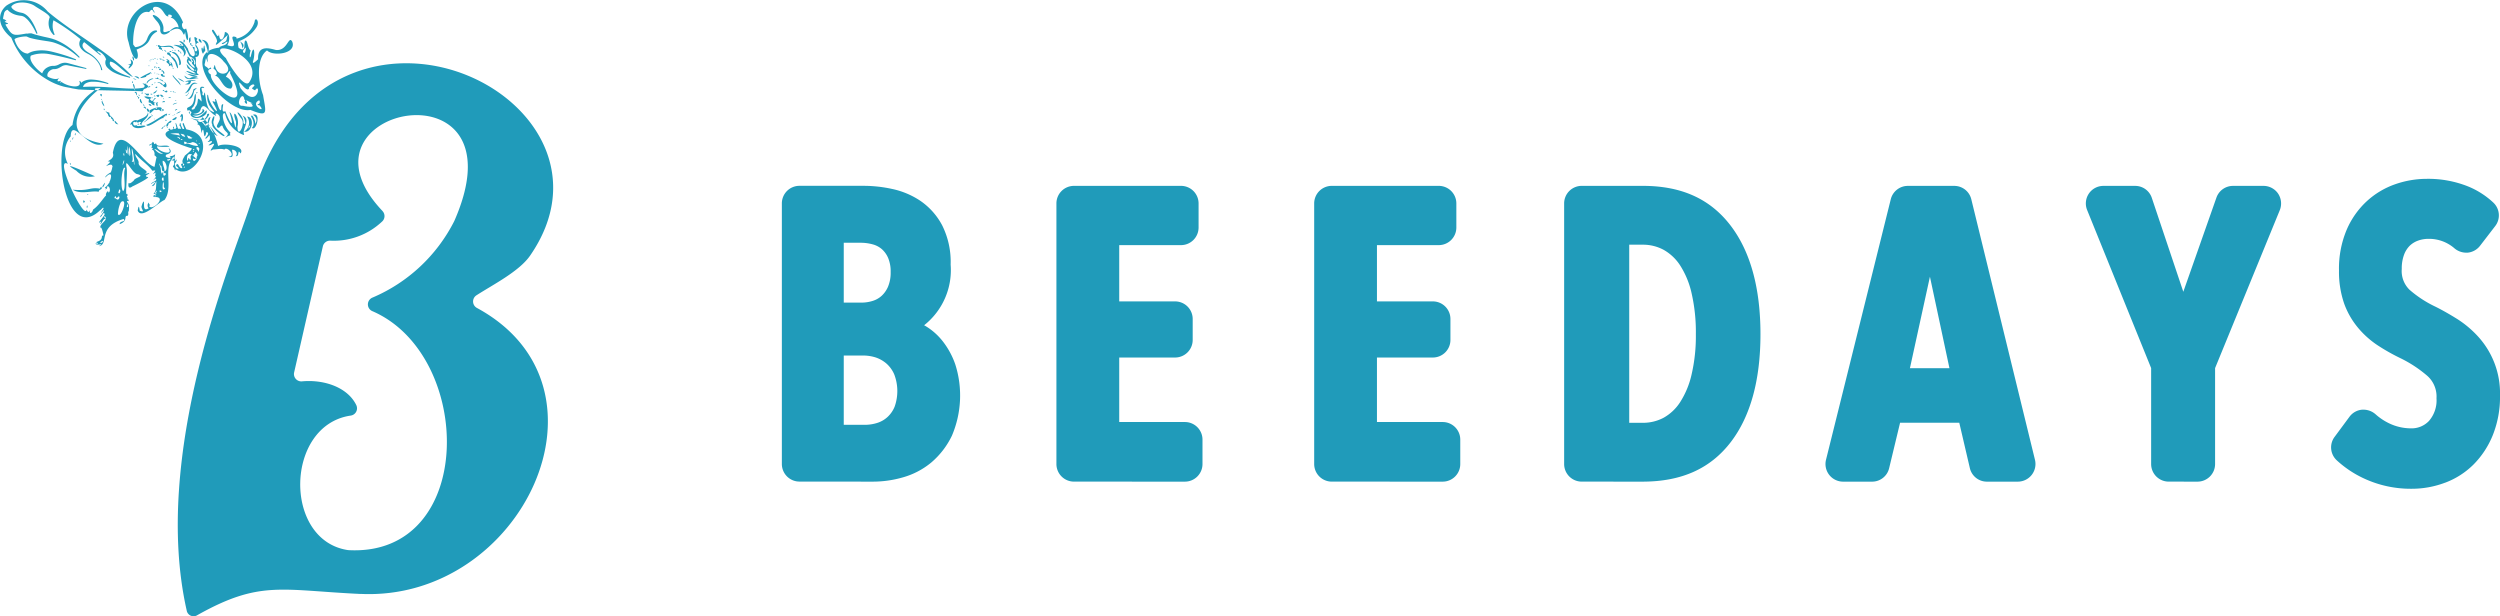
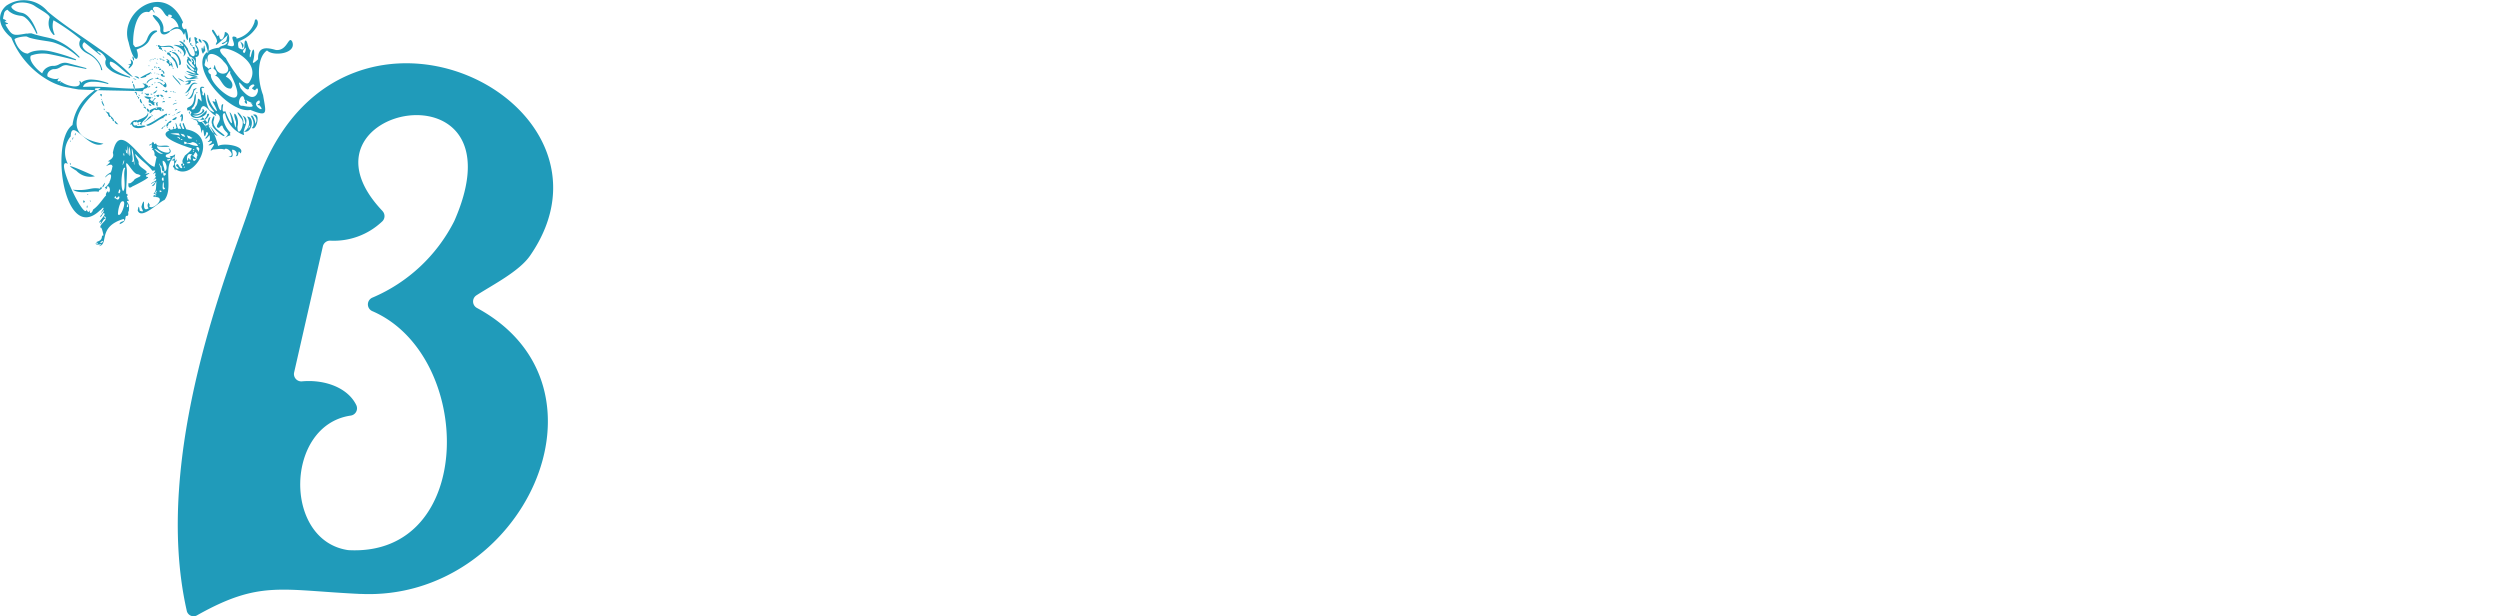
<svg xmlns="http://www.w3.org/2000/svg" width="238.247" height="58.718" viewBox="0 0 238.247 58.718">
  <g id="グループ_141" data-name="グループ 141" transform="translate(157.82 484)">
-     <path id="パス_1632" data-name="パス 1632" d="M631.366,1293.529a10.341,10.341,0,0,0,2.826-.405,7.347,7.347,0,0,0,2.712-1.417,7.754,7.754,0,0,0,1.97-2.559,9.765,9.765,0,0,0,.318-6.8,7.651,7.651,0,0,0-1.177-2.176,6.053,6.053,0,0,0-1.645-1.465c-.046-.024-.1-.054-.146-.081a6.69,6.69,0,0,0,2.528-5.783,7.775,7.775,0,0,0-.813-3.752,6.52,6.52,0,0,0-2.064-2.317,7.693,7.693,0,0,0-2.69-1.136,12.766,12.766,0,0,0-2.644-.3h-6.2a1.674,1.674,0,0,0-1.674,1.673v24.838a1.676,1.676,0,0,0,1.674,1.674Zm-2.8-5.419v-6.6h1.882a3.962,3.962,0,0,1,1.155.182,3.044,3.044,0,0,1,1.026.58,2.9,2.9,0,0,1,.744,1.026,4.434,4.434,0,0,1,.041,3.088,2.749,2.749,0,0,1-.655.961,2.574,2.574,0,0,1-.943.566,3.873,3.873,0,0,1-1.257.2Zm0-11.646v-5.7h1.618a4.3,4.3,0,0,1,1.15.155,2.192,2.192,0,0,1,.859.451,2.361,2.361,0,0,1,.6.837,3.288,3.288,0,0,1,.242,1.354,3.439,3.439,0,0,1-.247,1.383,2.563,2.563,0,0,1-.611.876,2.259,2.259,0,0,1-.849.483,3.6,3.6,0,0,1-1.067.165Zm32.513,17.065a1.676,1.676,0,0,0,1.674-1.674v-2.334a1.675,1.675,0,0,0-1.674-1.673h-6.261V1281.7h5.327a1.676,1.676,0,0,0,1.674-1.674v-2a1.676,1.676,0,0,0-1.674-1.674h-5.327v-5.363h5.888a1.677,1.677,0,0,0,1.674-1.674v-2.3a1.675,1.675,0,0,0-1.674-1.673h-10.2a1.675,1.675,0,0,0-1.674,1.673v24.838a1.677,1.677,0,0,0,1.674,1.674Zm24.566,0a1.675,1.675,0,0,0,1.674-1.674v-2.334a1.675,1.675,0,0,0-1.674-1.673h-6.266V1281.7h5.329a1.677,1.677,0,0,0,1.674-1.674v-2a1.677,1.677,0,0,0-1.674-1.674h-5.329v-5.363h5.892a1.677,1.677,0,0,0,1.674-1.674v-2.3a1.675,1.675,0,0,0-1.674-1.673h-10.2a1.675,1.675,0,0,0-1.674,1.673v24.838a1.677,1.677,0,0,0,1.674,1.674Zm19.035,0c3.731,0,6.491-1.242,8.437-3.794,1.866-2.45,2.811-5.9,2.811-10.261s-.944-7.828-2.809-10.3c-1.948-2.581-4.7-3.832-8.4-3.832h-5.827a1.674,1.674,0,0,0-1.674,1.673v24.838a1.676,1.676,0,0,0,1.674,1.674Zm-1.259-5.606v-16.975h1.3a4.142,4.142,0,0,1,1.967.483,4.509,4.509,0,0,1,1.572,1.473,8.23,8.23,0,0,1,1.1,2.651,16.633,16.633,0,0,1,.41,3.92,16.155,16.155,0,0,1-.41,3.857,8.264,8.264,0,0,1-1.094,2.632,4.485,4.485,0,0,1-1.569,1.477,4.2,4.2,0,0,1-1.972.482Zm37.04,5.606a1.682,1.682,0,0,0,1.628-2.074l-6.069-24.835a1.668,1.668,0,0,0-1.628-1.276h-4.417a1.676,1.676,0,0,0-1.628,1.269l-6.176,24.843a1.679,1.679,0,0,0,1.628,2.074h2.763a1.667,1.667,0,0,0,1.628-1.283l1.043-4.335h5.64l1.009,4.328a1.665,1.665,0,0,0,1.63,1.29Zm-10.29-10.812,1.907-8.72,1.86,8.72Zm27.407,10.812a1.676,1.676,0,0,0,1.674-1.674v-9.147l6.171-15.062a1.7,1.7,0,0,0-.165-1.565,1.681,1.681,0,0,0-1.392-.737h-2.906a1.67,1.67,0,0,0-1.582,1.125l-3.154,8.966-3-8.944a1.669,1.669,0,0,0-1.591-1.147h-3.02a1.672,1.672,0,0,0-1.555,2.3l6.1,15.062v9.147a1.676,1.676,0,0,0,1.674,1.674Zm23.6.1a7.633,7.633,0,0,0,2.717-1.747,8.471,8.471,0,0,0,1.829-2.8,9.814,9.814,0,0,0,.681-3.762,8.017,8.017,0,0,0-2.093-5.623,9.817,9.817,0,0,0-2.011-1.684c-.7-.434-1.38-.825-2.052-1.159a10.739,10.739,0,0,1-2.467-1.611,2.491,2.491,0,0,1-.74-1.982,3.728,3.728,0,0,1,.223-1.37,2.384,2.384,0,0,1,.548-.855,2.263,2.263,0,0,1,.808-.485,2.9,2.9,0,0,1,.956-.16,3.687,3.687,0,0,1,2.494.909,1.747,1.747,0,0,0,1.225.406h.041a1.692,1.692,0,0,0,1.16-.647l1.453-1.888a1.67,1.67,0,0,0-.189-2.241,7.868,7.868,0,0,0-2.4-1.535,10.229,10.229,0,0,0-3.937-.723,9.134,9.134,0,0,0-3.01.515,7.787,7.787,0,0,0-2.7,1.613,7.986,7.986,0,0,0-1.924,2.731,9.5,9.5,0,0,0-.73,3.881,9.278,9.278,0,0,0,.483,3.12,7.65,7.65,0,0,0,1.3,2.295,8.635,8.635,0,0,0,1.868,1.688,19.183,19.183,0,0,0,2.135,1.215,11.872,11.872,0,0,1,2.659,1.742,2.634,2.634,0,0,1,.847,2.11,2.988,2.988,0,0,1-.711,2.156,2.27,2.27,0,0,1-1.749.711,4.8,4.8,0,0,1-2.12-.51,5.511,5.511,0,0,1-1.242-.844,1.765,1.765,0,0,0-1.249-.422h-.039a1.676,1.676,0,0,0-1.179.669l-1.426,1.927a1.676,1.676,0,0,0,.2,2.218,10.039,10.039,0,0,0,2.7,1.783,10.54,10.54,0,0,0,4.429.938A8.97,8.97,0,0,0,781.176,1293.626Z" transform="translate(-705.977 -1731.629)" fill="#209bba" />
    <path id="パス_1631" data-name="パス 1631" d="M668.447,1156.844a5.792,5.792,0,0,1,1.469,2.746c.452-.34,2.668-.028,2.132.707-.326-.538-.056.357-.454.248.265-.25-.05-.643-.351-.6.022.322.24.831-.34.664.8-.054-.177-1.055-.394-.678-.276-.144-.759-.009-1.082-.014-.732.492.682-.931-.208-.432-.435.125-.083-.067.083-.23.105-.334-.244.029-.389-.078.316-.176.211-.4.187-.631-.088.067-.323.45-.417.3.115-.154.466-.5.126-.6-.347,1.315-.164-1.065-.492.134-.029-.616-.184-.85-.348-.836a.286.286,0,0,0-.024-.061.584.584,0,0,0,.081-.078c-.41-.341.307-.243.353-.506Zm-12.378-.535h.022m18.49-5.833c-.991.673-.931,2.814-.382,4.254.284,1.724.534,2.122-1.207,1.416-2.3.458-7.058-5.457-2.989-5.931.225-.257.734-.147.806-.575-.116-.044-.47.4-.546.15.635-.242.36-.291.579-.778-.26.161-1.516,1.495-1.033.637.055-.445-.756-1.133-.372-1.145.284.264.43.926.565.43.04.859.506.5.557-.213.527.063.493.859.231,1.257,1.456.518-.19-1.165.863-.761a.27.27,0,0,0,.037.135,2.356,2.356,0,0,0,1.7-1.593c.044-.576.584-.035.138.572a3.308,3.308,0,0,1-1.593,1.25c.261.17.566.315.3.693-.148-.982-.568-.749-.359-.042.843.558.375-.655.673-.7.179.028.2.814.483.964-.123.143-.161.96.015.5.259-1.223.424-.323.224.435-.209.56.405-.08.454-.116-.059-1.342,1-1.076,1.7-.88,1.115.108,1.194-1.429,1.552-.795C677.437,1150.8,675.141,1151.071,674.581,1150.478Zm-2.287.156c.194.311.3-.318.254-.437C672.467,1150.283,672.232,1150.515,672.294,1150.633Zm-1.634.582c.183.427,1.849,3.138,2.262,2.225C674.518,1150.926,668.263,1149.089,670.659,1151.216Zm.393,1.427c.117-.545-.3.174-.4.346.319.109.886.7.493,1.124-.855.061-.954-1.183-1.563-1.232.4-.093.138-.532-.111-.671.211-.652.066-.233.288.1.386.775,1.829.3.688-.766-.493-.7-1.831-1.243-1.484.086-.24-.316-.152-.744-.3.029-.133.4.161.3.309.558.14.032.227-.264.287.021-.439.038-.293.42-.032.538C669.035,1153.885,673.4,1157.18,671.053,1152.643Zm1.947,2.844c.575.167-.238-.137-.414-.287.154.261.113.579-.16.169.132-.147.063-.088-.016-.245-.151-.939-.98.737-.128.63C672.718,1155.85,673.613,1156,673,1155.487Zm.664.12a.216.216,0,0,0,.157-.375c-.982.458.891,1.388-.023.419C673.88,1155.746,673.7,1155.706,673.665,1155.606Zm-.23-1.324c-.439-.216-.286-.168-.057-.454-.053-.317-.642.144-.508.281-.3.5-1.315-1.461-.824-.044C673.726,1156.263,674.029,1153.383,673.435,1154.282Zm-6.578-5.911c-.208.334-.562-.328-.281-.562-1.682-4.018-6.2-1.037-5.191,1.883.541,2.372,1.154,1.63.755.713.158-.07.307-.137.461-.213a2,2,0,0,0,.61-.455,1.909,1.909,0,0,0,.114-.164c.032-.058.067-.123.088-.169a2.134,2.134,0,0,1,.168-.29,1.332,1.332,0,0,1,.464-.4l.02-.013a.073.073,0,0,0,.035-.045.071.071,0,0,0-.054-.078.581.581,0,0,0-.408.1,1.035,1.035,0,0,0-.284.286,1.647,1.647,0,0,0-.174.344c-.025.064-.044.107-.065.157a1.268,1.268,0,0,1-.079.142,1.288,1.288,0,0,1-.516.426,1.417,1.417,0,0,1-.331.108,1.1,1.1,0,0,1-.182.022,1.811,1.811,0,0,0-.178-.234c-.074-1.056.262-3.272,1.412-3.118.212.112.278-.577.587.1.1-.261-.3-.283-.028-.575.912-.16.973,1.049,1.409.875-.323-.26.7-.16.124.2.291-.224.918.684.787.89-.234-.2-.771.243-.806.338a.063.063,0,0,0-.082-.023h0a1.7,1.7,0,0,1-.291.1c-.1.026-.193.016-.214-.012a.28.28,0,0,1-.025-.193l.009-.179a1.586,1.586,0,0,0-.026-.188,1.563,1.563,0,0,0-.334-.648,1.221,1.221,0,0,0-.256-.237.912.912,0,0,0-.317-.156.071.071,0,0,0-.079.105v0a4.429,4.429,0,0,0,.391.5,1.418,1.418,0,0,1,.286.5,1.006,1.006,0,0,1,.026.133l0,.07,0,.033v.047l0,.1.02.108a.632.632,0,0,0,.051.111.359.359,0,0,0,.094.094.368.368,0,0,0,.237.051.7.7,0,0,0,.189-.05,1.325,1.325,0,0,0,.3-.185.076.076,0,0,0,.022-.072.463.463,0,0,0,.18-.089c1.236-.647,1.033,1.037,1.28.149C666.933,1150.094,667.263,1149.418,666.856,1148.372Zm-5.319,2.963c.186.338.094.5-.247.476.449.125.058.121.1.4C661.744,1151.989,662.035,1151.52,661.538,1151.335Zm.243-.285c-.086.146.044.232.047.405C661.987,1151.389,661.861,1151.09,661.781,1151.05Zm4.855-1.6-.015.271C666.75,1149.754,666.8,1149.4,666.636,1149.454Zm-8.485,4.648c.135.023.07.126-.37.464a4.571,4.571,0,0,0-1.744,3.026c-2.411,1.655-.486,13.692,3.823,6.552-.606-.366-.95.869-1.866,1.512-.069.365-.415.455-.275.046-.177.264-.211.2-.334-.049-.192,1.144-3.185-5.17-1.782-4.355a2.383,2.383,0,0,1,.263-2.626c.067-1.9,1.754,1.435,3.121.693-4.492-.7-2.071-4.006-.253-5.3Zm-2.092,9.644c.705.516,1.939.047,2.477.216,0-.289.451-.176.233-.493a1.186,1.186,0,0,0-.122.188C657.755,1163.473,657.576,1163.907,656.058,1163.745Zm.358-1.792c-2.262-1.362,2.6.913,1.757.519A1.821,1.821,0,0,1,656.417,1161.953Zm3.133-5.541c-.361-.055-.547-.375-.127.162-.012.1.177.386.233.2.079.083.026.246.2.265-.056.106.116.3.139.115C659.892,1156.767,659.527,1156.783,659.549,1156.413Zm2.441-2.179c-.043-.22.013-.443-.189-.578C661.75,1153.737,662.12,1154.683,661.99,1154.234Zm.512,1.172c.356.34.1-.034.069-.219C662.438,1154.959,662.433,1155.283,662.5,1155.406Zm.786.907c.146.073-.013-.373-.19-.272C663.118,1156.109,663.2,1156.382,663.288,1156.314Zm-2.881,1.193c-.148-.073-.237-.289-.358-.331A.311.311,0,0,0,660.407,1157.507Zm-1.345-1.708c-.012-.223-.168-.321-.183-.535C658.7,1155.35,658.986,1155.766,659.062,1155.8Zm.02,7.288c-.013.149-.275.343-.162.453C659.011,1163.445,659.183,1163.156,659.083,1163.086Zm3.007-8.67c-.164.089-.252-.093,0,.175C662.169,1154.988,662.24,1154.561,662.09,1154.416Zm.734,1.537c.1-.047.11.073.186.1C663.106,1155.866,662.815,1155.729,662.824,1155.954Zm-5.686,8.844c-.057-.124-.127.171-.011.21C657.186,1164.934,657.28,1164.851,657.138,1164.8Zm1.686-9.891c-.021-.128.072-.293-.1-.272C658.588,1154.8,658.764,1154.727,658.824,1154.907Zm3.583.022c-.181-.034-.159.144-.039.174C662.33,1155.017,662.394,1154.993,662.407,1154.93Zm-4.947,10.426c-.009-.255-.1.042-.048.139C657.44,1165.443,657.536,1165.393,657.46,1165.355Zm5.272-9.705c.091-.007.075.095.107.153C662.967,1155.762,662.777,1155.521,662.732,1155.65Zm-6.758,3.286c.132.1.105-.083.167-.165C655.978,1158.786,656.1,1158.921,655.973,1158.936Zm5.742-5.355c.129.013.072-.123.025-.177A.354.354,0,0,0,661.715,1153.581Zm-5.412,5c-.015-.086.114-.128.019-.227C656.3,1158.446,656.2,1158.493,656.3,1158.576Zm-.53,2.62c.029.051.036.226.108.169C655.894,1161.32,655.834,1161.17,655.773,1161.2Zm3.263-5.141c.122-.2-.136.036.045.12C659.109,1156.108,659.122,1156.072,659.036,1156.056Zm3.418-1.25c-.086-.2-.22-.073-.013.013Zm-4.775,9.986c.031.049.04.136.108.066C657.8,1164.813,657.719,1164.769,657.679,1164.792Zm4.521-9.981c-.012.1.079.14.1.036Zm-6.3,4.307c-.1-.092-.086-.008-.076.074Zm1.538,5.113c.053.011.1.028.1-.032C657.485,1164.158,657.464,1164.16,657.435,1164.231Zm1.339-9.149c-.028.111-.018.13.056.117Zm-.531,13.837c.187.2.9-.163.3.221,1-.161-.168-1.843,2.363-2.6.262.3-.369.14-.382.5.858-.324.351-.805.739-.8.2-.021-.031-.7.127-.351a4.5,4.5,0,0,0,.029-.79c-.1-.046-.06.243-.1.322-.224-.038-.025-.212-.01-.339.136-.076-.187-.109-.045-.27.178.135.149-.2,0-.136.01-.1.132-.388-.019-.128-.1-.283.129-.115-.007-.422-.238.447.1-2.135-.064-2.547-.16-1.065.569.681,1.064.694.771.208-.3.308-.364.616-.141.1-.35.343-.493.221-.066.324.014.6.357.332.25-.106,2.133-1.057,1.29-.888.189-.17-.183-.192.129-.2.056-.187.269.01.164-.178-.082-.012-.535.156-.256-.037.237-.188-.675-.476-.73-.889.066-.359-.341-.567-.311-.919.54.642,1.179.992,1.624,1.618.213-.042.506-.058.591.081l.094-.7c-.942,1.582-3.73-4.944-4.454-1.094.162.457-.212.641-.493.821.474-.022.044.22-.155.455.405-.2.573-.184.6-.014a.076.076,0,0,1,.028.058l-.026.022a2.146,2.146,0,0,1-.152.534c-.108.024-.582.363-.512.475.641-.678.639-.082.379.44l.015-.013a.2.2,0,0,1-.088.146,1.145,1.145,0,0,1-.313.356c-.157.213.177-.084-.006.217.089-.033.294-.172.125-.231.26-.289.461.383.184.535-.038-.49-.533.6-.006.127.012.3-.464,1.122-.442.611.358-.517.094-.337-.2.074.357-.1-.167.246-.167.44.067,0,.179-.176.165-.008.211-.023-.071-.1.114-.239.29.259-.126.348-.29.666.067.073.347-.413.351-.17-.047.156-.231.284-.218.448.11-.187.411-.483.18-.06-.033.04-.064.078-.091.112a.21.21,0,0,1-.1.134c-.189.292-.057.314.2-.172.464-.057-.386.725-.405.894.189-.055.287-.268.132.105.079.155.281-.584.5-.452-.029-.175-.23-.11-.085-.282.421.376-.47.672-.421,1.117.137-.184.278.577.31.735-.328-.028.08.363-.59.585-.148.044-.075.162.057.109C658.461,1169.035,658.211,1168.766,658.243,1168.92Zm3.467-7.887c.158-.1-.075-.892-.019-1.212.182.284.338,2.2.18,1.356C662.038,1160.973,661.607,1161.171,661.709,1161.033Zm-.265-1.365c.086.137.165.86.032.872A3.013,3.013,0,0,1,661.444,1159.668Zm-.152-.087a2.927,2.927,0,0,1,.069.851C661.206,1160.286,661.292,1159.809,661.292,1159.581Zm-.189.357c.122-.029.167.411.031.325A1.066,1.066,0,0,0,661.1,1159.938Zm-.7,4c.141.006-.048-.241.154-.189C660.675,1163.9,660.448,1164.329,660.4,1163.938Zm.559-3.4h-.017C660.773,1160.279,661.033,1160.107,660.96,1160.541Zm-.016.4c.048.17-.076.336-.13.491A1,1,0,0,1,660.944,1160.941Zm-.1,2.953c-.324-.479-.041-2.619.209-2.176C660.808,1162.128,661.2,1163.658,660.849,1163.894Zm-.279,1.217a.038.038,0,0,1,.015-.034.458.458,0,0,1,.114-.175c.655-.372-.07,1.657-.331,1.192A2.807,2.807,0,0,1,660.569,1165.111Zm-.417-.742c.023.1.083.265.174.114.318-.356.19.525-.183.086C660.006,1164.65,660.019,1164.381,660.152,1164.368Zm-1.469,4.461c.039-.133.145-.15.243-.207C658.97,1168.762,658.8,1168.842,658.683,1168.829Zm11.663-9.82c.053-.044.1-.085.142-.124C670.44,1158.923,670.393,1158.965,670.346,1159.009Zm1.861-2.333c.234.147.462,1.129.108.719.153-.656-1.169-1.672-.174-.4.417.547-.392,1.963-.388.751.283-.951-.685-1.975-.13-.45-.032,1.52-.178-.7-.623-.929.5,1.633.092,1.18-.4-.092-.377.171-.244-.312-.2-.661-.26-.038-.137.426-.218.566-.273.039-.4-1.275-.578-1.034.189.5-.259.019-.215.239,1.077,1.833-.32.378-.426-.618-.139-.307-.108.579.028.726.041.388,1.048,1.214.211.734-.563-.311-.484-2.5-.651-1.453-.282-.026-.019-.264-.165-.389-.157-.579.1-.184.208-.4-.789-.286-.182.933-.268,1.366-.575-.659-.146.08-.6.532.009.264-.517.339-.277.064.506-.379.348-2.128.18-.849-.117,1.028-.9.618-.615,1.117.075.178,0-.242.265.072.231.124-.069.264.015.365.313.576,1.721.139,1.517-.468-.338.342-.852.978-1.374.418.384.35,1.623-.339.973-.541.152.381-.568.639-.863.459.316-.01.641-.092.713-.464.32-.792.849.441,1.479.672-.274-.458.364-.15.326.16.124.317-.606.959-.067.97.091-.063.269-.352.347-.144.247.758.882.514.148,1.171a1.717,1.717,0,0,1,.6-.318.225.225,0,0,1,0-.257c-.694-.6-.945-2.021-.519-1.824a2.872,2.872,0,0,0,1.719,2.037l.091.013v-.084C672.147,1158.073,673.144,1156.99,672.207,1156.676Zm-4.46-5.573c.118.334-.015.627.1.942.306.344-.218.465.243.77-.7.12-1.987-.764-.553-.165.745.156-.5-.341-.543-.538-.32-.9.351.523.678.278-.158-.341-1.019-.692-.644-1.136-.2-.461.41.132.339.349-.679-.575-.015.537.32.534.028-.215-.514-.473-.161-.571-.375-.521.1-.35.107.085-.01.083-.064.174.075.172.151-.441-.354-.745-.518-.776-.108-.229-.7-1.451-.459-.691a.475.475,0,0,1-.162.712c.364-.481-.429-1.006-.907-1.087.283-.153,1.582.436.528-.364.3-.107.631.388.837.694.3,1.1,1.023.863.443-.15.429-.055-.006.32.348.42.306-.228-.158-.42-.054-.669C668.144,1150.305,668.277,1151.14,667.748,1151.1Zm.1-.2c.031-.024.006-.133-.032-.142C667.739,1150.832,667.781,1150.855,667.85,1150.9Zm-.035,1.438c-.035,0-.076-.034-.1,0C667.759,1152.435,667.793,1152.465,667.815,1152.338Zm-4.593,4.034c-.01.474-.717.612-1,.787-.5-.211-.882.645-.53.342.069.481.825.465,1.317.207-.1-.2-.833.14-.887-.13-.319.291-.483-.535.009-.213-.094-.128.063-.131.077-.02.23.05.044-.11.391-.038-.192.189-.18.14.032.322C662.471,1157.237,663.459,1156.878,663.222,1156.372Zm1.5.567c-.076-.224.26-.118.132-.272.094-.032.08.025.078.107.606-.851-1.173.605-1.861.793C663.2,1158.011,664.575,1156.753,664.722,1156.939Zm8.5-.322a.563.563,0,0,1,.219.874c.088-.211-.312-1.125-.383-.7.205.261.383.835.069,1.064C673.552,1158.253,674.067,1156.292,673.221,1156.617Zm-3.854.93c-.153.286,1.337,1.438,1.134,1.009-.417-.384-1.017-.645-1.043-1.27C669.809,1156.12,669.088,1157.157,669.367,1157.548Zm3.016.674a.985.985,0,0,0,.284-1.438C673.429,1156.789,673.2,1158.365,672.383,1158.221Zm.419-.321.018.017C673.093,1157.6,672.916,1157.491,672.8,1157.9Zm-8.833-2.437c-.426-.039-.167-.257.019-.441-.2-.077-.218.3-.405.276-.42-.377-.045-.095-.018-.338-.366-.077-1.062-.219-.406.118.3.035.081.125.152.375.253-.029.268.244.536.268C663.88,1155.494,663.674,1155.574,663.968,1155.464Zm.486.8c-.351-.272-.236-.024-.555-.122-.059-.153-.655.686-.49.166-.336-.093,1-.627,1.131-.314-.029.074,0,.088.068.089.325,0-.1.363.007.082C664.283,1155.869,664.643,1156.364,664.454,1156.266Zm-.521-.2c.14-.009.149-.015.14-.106C663.975,1155.927,663.987,1156.037,663.933,1156.062Zm4.648,1.008c-.882.15-2.209-.528-.492.191.448.288,1.365-1.024.777-.7C668.873,1156.787,668.7,1156.913,668.582,1157.069Zm-2.774-5.492c.48,1.579.37-.435-.435-.541.2-.082-.318-.658-.325-.193C665.319,1150.88,665.695,1151.472,665.807,1151.577Zm3.1-1.114c-.139.97.639-.925-.565-1C668.76,1149.735,668.756,1149.981,668.911,1150.463Zm-2.708,1.416c.515.039-.239-1.6-.724-1.173C665.984,1150.763,666.271,1151.442,666.2,1151.879Zm-1.672-1.747c.749.075.682-.139,1.162.214-.13-.586-.947-.155-1.314-.312-.309-.244-.216.292,0,.067-.234.2-.078.22.189.33C664.632,1150.148,664.273,1150.209,664.53,1150.132Zm2.16,4.448c.89-.225.423-1.036,1.279-.932C667.244,1153.222,667.183,1154.351,666.69,1154.58Zm-1.567-3.127c-.429.154.345.281.06.545.328-.122.215-.226.361.107.091-.1-.05-.626-.2-.454.281.24-.176.156-.063-.168C665.155,1151.3,664.791,1151.212,665.123,1151.453Zm-2.048,1.536c-.126-.137.323-.149.373-.337.353.058,0-.033.063-.107C662.973,1152.794,661.806,1153.365,663.074,1152.989Zm4.485,1.2c.016.095-.213.846-.55.875.442.153.553-.439.62-.745C667.9,1154.042,668.042,1153.944,667.559,1154.185Zm-.787-.712c.521-.116.37.149-.032.217.729.153.47-.351.682-.306C668.431,1153.4,667.048,1153.174,666.772,1153.473Zm2.207,4.143c.2.367.477.894.907,1.012C669.547,1158.338,669.367,1157.8,668.978,1157.616Zm-2.273-4.744c.136.587,1.024.235,1.357.252C667.026,1152.741,667.47,1153.511,666.706,1152.872Zm1.73-2.637c-.246-.181.018.822.086.465.259-.287.152-.192.116-.515C668.548,1149.554,668.51,1150.814,668.435,1150.235Zm-.677-.323c.184-.024.069-.257.249-.127.12-.2-.315-.165-.06-.413C667.386,1148.847,667.815,1149.677,667.758,1149.912Zm-.765,2.806c-.811-.549.528.522.97.217A4.486,4.486,0,0,0,666.993,1152.718Zm2.211,4.109c-.378.042-.1.583-.511.665C668.936,1157.941,669.031,1157.209,669.2,1156.827Zm-2.929.019c.34-.271,0,.283.183.405C666.672,1157.008,666.558,1156.053,666.274,1156.846Zm-.653-4c-.246-.022.592.739.708.968C666.344,1153.492,665.81,1153.172,665.622,1152.843Zm-2.034,3.911c-.234-.1-.381.283-.565.4C662.406,1157.668,663.412,1156.987,663.588,1156.754Zm1.627.646c.344,0,.382-.56-.181.069C664.894,1157.681,665.07,1157.985,665.215,1157.4Zm-.569-3.595c.4.513.48-.21.121-.35C664.959,1153.765,664.8,1153.625,664.646,1153.805Zm1.277,3.173c.12-.309-.1-.1-.241-.023C665.3,1157.2,665.876,1157.123,665.923,1156.979Zm-1.257-4.117c.057-.238-.376-.155-.155.033C664.672,1153.09,665.092,1152.907,664.666,1152.862Zm-1.526.761a.89.89,0,0,1,.6-.436C663.677,1153.018,662.978,1153.42,663.14,1153.623Zm4.1-3.984c.092-.047.015-.24.06-.39C667,1149.137,667.208,1150.09,667.236,1149.639Zm-4.022,4.911c.015.216-.6-.229-.216.08C663.061,1154.853,663.548,1154.773,663.213,1154.549Zm4.859-5.16c-.05.193.105.281.25.369C668.392,1149.478,668.033,1149.3,668.072,1149.389Zm-2.748,9.052c.064-.146.133-.7-.183-.446C665.33,1158.068,665.291,1158.256,665.325,1158.441Zm-1.109-3.016c-.353-.041-.186.246-.124.4C664.258,1155.6,664,1155.592,664.216,1155.426Zm1.864-2.306a1.542,1.542,0,0,0,.628.353A1.642,1.642,0,0,0,666.08,1153.12Zm-2.065,1.632c.022.1.225.251.25.084C664.433,1154.625,664.141,1154.72,664.015,1154.752Zm.631-.945c.009-.223-.477-.4-.512-.232C664.445,1153.53,664.4,1153.7,664.646,1153.807Zm-2.247-.647c-.044-.179-.278-.257-.49-.21C662.072,1152.983,662.211,1153.155,662.4,1153.159Zm2.346-.434c.2-.213-.354-.561-.2-.229C664.653,1152.386,664.659,1152.646,664.744,1152.725Zm-.376,2.016c.143.036.293.459.167.11C664.924,1155.055,664.513,1154.542,664.368,1154.74Zm-.613-.187c.18.048.294-.2.372-.344C664.068,1154.31,663.474,1154.69,663.755,1154.553Zm3.777-4.563c-.313.123-.061-.381-.291-.179C667.211,1149.929,667.546,1150.235,667.531,1149.99Zm-1.172,6.278a.912.912,0,0,0-.477.272C666.025,1156.448,666.276,1156.435,666.359,1156.269Zm-2.295-3.154c-.423-.078-.019.074.179.1C664.217,1153.062,664.152,1153.016,664.065,1153.114Zm.711,1.242c.046.108.35.185.285-.023C664.978,1154.221,664.89,1154.427,664.776,1154.357Zm-1.2,1.336c-.086,0-.1-.187-.29-.067C663.342,1155.706,663.522,1155.838,663.577,1155.692Zm.926-3.423c-.032-.033-.111-.155-.089-.036C664.125,1152.254,664.363,1152.467,664.5,1152.27Zm-1.065,1.6c-.111.017-.187.073-.288.093C663.229,1154.039,663.49,1153.995,663.438,1153.868Zm2.934,3.533a.258.258,0,0,0-.143.273A.317.317,0,0,0,666.372,1157.4Zm-.363.483-.1-.042C665.8,1158.1,665.942,1158.18,666.009,1157.885Zm-.311.162c-.13-.216.107-.177-.037-.324C665.6,1157.782,665.594,1158.064,665.7,1158.046Zm-.1-2.4.427-.177C665.957,1155.454,665.617,1155.541,665.6,1155.647Zm-1.134-2.316a.294.294,0,0,1,.22.157C664.736,1153.4,664.511,1153.156,664.464,1153.331Zm.193,2.068c.113,0,.173.035.179-.093C664.738,1155.3,664.684,1155.266,664.657,1155.4Zm.8-4.862c-.082-.047-.268.074-.179.143C665.3,1150.534,665.455,1150.747,665.456,1150.537Zm-1.106.674c-.068.192.322.143.136.042C664.423,1151.288,664.4,1151.236,664.35,1151.211Zm.156,6.705c.091.122.174-.115.236-.2C664.662,1157.725,664.59,1157.858,664.507,1157.916Zm1.558-7.477c.048.071.067.172.174.165C666.241,1150.53,666.128,1150.371,666.065,1150.44Zm-2.008,3.463c-.032.064-.038.089-.116.057C663.942,1154.179,664.24,1153.993,664.057,1153.9Zm.1-1.836c.072.064.108.169.212.083C664.27,1152.055,664.226,1152.034,664.152,1152.067Zm.676-.639c-.117-.041-.328-.217-.193.014C664.678,1151.364,664.761,1151.539,664.828,1151.428Zm1.951,3.363a.247.247,0,0,0,.271-.159Zm-.754,1.265c-.108-.025-.23.035-.2.169Zm-1.253-5.629c.021.1.146.12.176.228C665.026,1150.6,664.833,1150.4,664.773,1150.426Zm.279,6.65c-.1.073-.116-.041-.211.031A.111.111,0,0,0,665.052,1157.076Zm-2.94-3.8c-.039-.1-.165-.095-.249-.143C661.743,1153.2,662.051,1153.241,662.113,1153.278Zm5.111,3.22-.042-.213C667.092,1156.366,667.117,1156.5,667.224,1156.5Zm-3.575-1.812c-.155-.225-.276.036-.1-.035C663.563,1154.676,663.566,1154.744,663.649,1154.685Zm.184-2.669c-.026.188.069.131.116,0A.161.161,0,0,0,663.834,1152.016Zm.942,2.344c.056-.1-.2-.171-.117-.082C664.551,1154.323,664.747,1154.33,664.776,1154.36Zm1.51-3.792c.063.066-.02.19.116.206C666.377,1150.622,666.361,1150.586,666.286,1150.568Zm1.686,3.913c-.069-.052-.17-.012-.155.061C667.881,1154.6,667.919,1154.521,667.972,1154.481Zm-2.787.531c.08-.022.177-.009.234-.077C665.361,1154.9,665.172,1154.947,665.184,1155.011Zm1.08-5.131c-.021.1.1.077.164.11C666.473,1149.938,666.3,1149.856,666.264,1149.881Zm-1.129,6.722a.165.165,0,0,0,.218-.108Zm-2.9.92c.063.01.124.045.161-.028C662.366,1157.432,662.224,1157.456,662.237,1157.523Zm2.13-4.359c-.047.083-.047.083.044.174C664.441,1153.226,664.436,1153.21,664.368,1153.164Zm.531,4.428c-.108.047-.11.051-.1.173C664.845,1157.757,664.845,1157.757,664.9,1157.591Zm-2.31-3.04c.089.052.189.041.117-.079A.271.271,0,0,0,662.588,1154.551Zm1.111-.9c-.063.029-.171.084-.1.137C663.679,1153.772,663.68,1153.735,663.7,1153.651Zm1.09-2.528c-.053-.023-.1-.09-.155-.036C664.644,1151.142,664.779,1151.186,664.789,1151.123Zm.787,3.27c.057.029.1.09.164.088C665.755,1154.393,665.638,1154.361,665.576,1154.393Zm-.094.012c-.026-.073-.092-.088-.161-.026Zm-1.7.432.168.01C663.889,1154.75,663.85,1154.746,663.781,1154.836Zm.206-3.213c.023.087.061.1.178.074Zm-.961,1.958-.041.1C663.065,1153.715,663.087,1153.588,663.026,1153.582Zm2.717-3.107a.651.651,0,0,1,.158,0C665.812,1150.393,665.775,1150.4,665.743,1150.475Zm-1.558.765-.121.083C664.116,1151.376,664.154,1151.355,664.185,1151.24Zm-.222.058c-.015-.1-.078-.065-.148-.067C663.813,1151.285,663.9,1151.268,663.962,1151.3Zm-.361,1.036c.039-.026.1-.033.092-.093C663.646,1152.217,663.563,1152.3,663.6,1152.334Zm.183-.987c-.04-.035-.063-.1-.125-.066C663.662,1151.328,663.755,1151.38,663.784,1151.347Zm3.247,3.24c.073.022.07-.041.116-.076C667.094,1154.466,667.077,1154.549,667.031,1154.587Zm-2.95-2.411-.015-.1C663.984,1152.087,663.983,1152.165,664.081,1152.176Zm1.577.054c-.01-.071,0-.106-.073-.093C665.579,1152.2,665.588,1152.208,665.658,1152.23Zm-2.271-.312-.154.008C663.319,1151.993,663.364,1151.991,663.387,1151.918Zm2.24-1.465c-.052-.022-.1-.038-.1.032C665.572,1150.485,665.629,1150.514,665.627,1150.453Zm-.6,7.329c.016.048,0,.1.075.071C665.08,1157.82,665.077,1157.75,665.028,1157.782Zm-1.554-6.428.072.048C663.6,1151.337,663.487,1151.291,663.474,1151.354Zm1.207,3.676c.023.04.016.117.08.079C664.736,1155.071,664.735,1154.993,664.681,1155.03Zm-.462-2.326c-.02.082.027.055.079.065C664.315,1152.713,664.262,1152.725,664.218,1152.7Zm-.07-.022-.117.022C664.091,1152.771,664.119,1152.767,664.148,1152.682Zm1.783,2.561c-.051-.063-.06-.061-.146,0Zm-2.417,1.416c.069.013.066-.016.082-.064C663.535,1156.569,663.538,1156.607,663.515,1156.659Zm.307-3.059c.038-.025.149-.015.127-.068C663.908,1153.555,663.793,1153.538,663.822,1153.6Zm.838-3.07c-.012-.041.02-.124-.037-.114C664.627,1150.466,664.587,1150.548,664.66,1150.53Zm-1.266.893c.012.034,0,.088.035.1C663.475,1151.489,663.437,1151.383,663.395,1151.424Zm.424,1.173c.039.076.039.076.118.012Zm-.211,4.131c.06,0,.084.016.088-.048C663.642,1156.661,663.63,1156.661,663.608,1156.728Zm2.059-.117c-.034.025-.123.021-.1.07C665.611,1156.661,665.7,1156.671,665.667,1156.611Zm-1.106-1.2c.073.015.062-.015.063-.064C664.578,1155.319,664.58,1155.372,664.561,1155.412Zm-.553-5.435.094.064C664.119,1149.973,664.1,1149.962,664.008,1149.977Zm-.136,7.006-.081.012C663.784,1157.059,663.9,1157.037,663.872,1156.983Zm-.241-1.951.058-.065C663.651,1154.915,663.576,1155.009,663.63,1155.032Zm5.241,2.748c-.037-.01-.087-.061-.1-.006C668.813,1157.79,668.86,1157.842,668.872,1157.779Zm-3.139-1.137c.034-.019.1-.016.075-.064C665.768,1156.594,665.7,1156.588,665.733,1156.642Zm.165-2.1c-.016-.08-.069-.064-.108-.078C665.766,1154.5,665.859,1154.507,665.9,1154.537Zm.679,4.286c.648.324.105.625.5.428.288-.242-.433-.866-.2-1.141.236.386.465.922.79.528-.445.071-.746-.491-1.046-1.249-.224.007.053.344.053.573.224.844-.276-.3-.391-.55-.195.119.5,1.209.523,1.4-.423-.154-.685-.742-.808-1.155C665.671,1156.656,665.968,1158.634,666.577,1158.823Zm2.121-1.267c-.082-.088-.189-.4-.332-.245C668.52,1157.389,668.87,1158,668.7,1157.556Zm-3.021.4c-2.076.522.553,1.479,1.569,1.8.477,0-.339.572-.518.748-.015.11-.361.461-.15.735-.423.017-.012.312-.1.446-.323.032-.3-.458-.5-.372-.224.165.149.264.17.407-.529.146-.192-.91-.547-.176C667.489,1163.722,670.983,1157.59,665.677,1157.954Zm1.93,1.906c.019.013.031.045.036.1-.021,0-.041-.006-.06-.01l-.019-.005-.016-.009-.013-.013a.1.1,0,0,1-.015-.045.118.118,0,0,1,.07-.021Zm-1.258-.861h0a.088.088,0,0,1,.007-.053l0,0a.073.073,0,0,1,.018-.019.093.093,0,0,1,.033-.015.1.1,0,0,1,.106.045l.007.011a.091.091,0,0,1-.058.028l-.025,0a.424.424,0,0,0-.089,0Zm-.154-.251c.06.031.107.075.092.121l0,0a.081.081,0,0,1-.028.036.105.105,0,0,1-.028-.013l-.013-.009,0,0a.872.872,0,0,1-.07-.08.113.113,0,0,0-.1-.036c-.022-.022-.028-.038-.022-.046C666.033,1158.694,666.122,1158.711,666.2,1158.747Zm.436-.086a11.135,11.135,0,0,0-1.274-.248,2.337,2.337,0,0,1,1.345.09c.146.032.284.076.418.116.118.034.221.064.3.082l.038.008h0C667.483,1159.019,666.991,1158.847,666.631,1158.662Zm1.2.47h0c-.019-.013-.023-.026-.02-.038a.044.044,0,0,1,.026-.035l.016-.016.02.015a.061.061,0,0,1,.026.029l-.02.015a.214.214,0,0,1-.048.031Zm.217.239h0l.026-.035.047-.061h0a.209.209,0,0,1,.018.1v0l-.006.006h-.021l-.019,0h-.007l-.025-.006-.012,0Zm-.072.2a2.176,2.176,0,0,1-.834-.2.5.5,0,0,0-.417.041c-.054-.128-.068-.2-.053-.23.023-.054.127-.006.255.042a.487.487,0,0,0,.464.009.182.182,0,0,1,.117-.028.551.551,0,0,1,.241.082C667.878,1159.36,667.982,1159.474,667.977,1159.573Zm.04.562h0c-.022-.16-.065-.2-.1-.224s-.054-.018-.057-.066v-.009a.562.562,0,0,1,.019-.134c-.042-.006-.058-.012-.058-.019s.048-.018.105-.008a.194.194,0,0,1,.192.2.491.491,0,0,1-.066.2l0,.007h0l-.031.052Zm-.463.01c-.07,0-.039-.072-.042-.124h0l.051.009a.113.113,0,0,1,.032.013C667.617,1160.062,667.6,1160.091,667.554,1160.145Zm-.022.771a.364.364,0,0,1-.022-.159h0c.159.067.237.079.263.061s.01-.042-.013-.079a.879.879,0,0,0-.32-.256h0l.069-.007h0c.238-.034.036-.094.1-.156a.233.233,0,0,1,.1-.043l.007,0a.231.231,0,0,1-.007-.071c.015-.169.37.213.165.386l0,0,0,.017,0,.011a.37.37,0,0,1-.184.349A.1.1,0,0,1,667.532,1160.916Zm-.53.057c-.069-.031-.12-.535.149-.62a.41.41,0,0,1,.284.038h0a.287.287,0,0,0-.151.219c0,.111.06.22.01.251,0,.02-.01.026-.035.01a.259.259,0,0,1-.061-.007.077.077,0,0,1-.019-.063c-.029-.028-.064-.063-.107-.108C667.063,1160.915,667.031,1160.986,667,1160.973Zm.2.23h0l-.018.009-.013,0-.012,0-.021.006h-.006l-.016,0-.01,0h-.009l-.017,0h0c-.072.009-.142,0-.164-.032h0a.528.528,0,0,1,.206-.114l.01,0a.1.1,0,0,1,.12.062l.006.013A.182.182,0,0,1,667.2,1161.2Zm-.682.213c.016-.019.031-.034.043-.048a.307.307,0,0,1,.02-.126h0l0,0c.1.023.119.117.07.163l-.009.009h0l-.014.007A.142.142,0,0,1,666.517,1161.417Zm.079.231h0l.089-.089.051-.051h0a.385.385,0,0,1,0,.1h0v.006l0,.006h0l0,.006v0C666.7,1161.654,666.666,1161.657,666.6,1161.648Zm-14.907-10.557h-.01a.031.031,0,0,0,.022.007Zm11.185,3.058a.158.158,0,0,0-.1.115.617.617,0,0,0-.067.1c-1.642-.083-3.889-.064-6.1-.178l-.641-.111c-.127-.048-.455-.079-.795-.166a6.257,6.257,0,0,1-1.688-.745q-.187-.114-.369-.239a8.207,8.207,0,0,1-2.912-3.669c-1.4-1.159-1.283-2.367-.493-3.04l.009-.01a2.941,2.941,0,0,1,3.953.556c2.536,2.143,5.992,3.935,8.122,6.24-.776-.315-1.671-1.5-2.186-1.463l.016.01-.016.027c-.006.015-.01.031-.016.048s-.006.035-.007.052,0,.037,0,.055a.552.552,0,0,0,.1.233,1.7,1.7,0,0,0,.489.427,3.477,3.477,0,0,0,.318.175,3.618,3.618,0,0,0,.334.155c.228.1.468.182.707.268l-.026.086c-.25-.063-.5-.121-.748-.2-.124-.035-.246-.083-.369-.128s-.24-.1-.36-.156a2.2,2.2,0,0,1-.654-.468.692.692,0,0,1-.156-.788l.025.013a1.3,1.3,0,0,0-.814-.83c-.11.155.37.24.268.42-.4-.313-.942-.771-1.549-1.261a.516.516,0,0,0-.063.059.465.465,0,0,0-.086.149.438.438,0,0,0,.058.349,1.193,1.193,0,0,0,.312.319c.064.048.132.092.2.134s.148.09.218.138a2.967,2.967,0,0,1,.714.684,2.073,2.073,0,0,1,.37.837h-.11a1.439,1.439,0,0,0-.114-.411,1.926,1.926,0,0,0-.228-.389,2.513,2.513,0,0,0-.707-.637c-.072-.042-.143-.085-.216-.121s-.154-.083-.228-.128a1.627,1.627,0,0,1-.4-.342.756.756,0,0,1-.19-.48.718.718,0,0,1,.044-.255,1.1,1.1,0,0,1,.051-.121l.035-.056a19.394,19.394,0,0,0-2.59-1.812c-.015.044-.028.087-.038.131a1.978,1.978,0,0,0-.042.4,1.56,1.56,0,0,0,.05.414,2.331,2.331,0,0,0,.148.422l-.092.042a1.572,1.572,0,0,1-.318-.411,2.065,2.065,0,0,1-.1-.231,2.418,2.418,0,0,1-.056-.239,1.568,1.568,0,0,1,0-.482,1.676,1.676,0,0,1,.054-.233.8.8,0,0,1,.037-.1v0c-.05-.3-1.011-.777-1.477-1.111-.652-.4-1.851-.423-2.182.094h0c-.007,0,0,.045.023.09a.521.521,0,0,0,.114.139,1.213,1.213,0,0,0,.37.229c.037.014.073.03.11.041s.076.026.114.036a1.175,1.175,0,0,0,.121.028l.126.026a.969.969,0,0,1,.312.115,1.439,1.439,0,0,1,.24.174,2.274,2.274,0,0,1,.345.4,3.563,3.563,0,0,1,.252.421,5.618,5.618,0,0,1,.367.868l-.105.019a5.866,5.866,0,0,0-.446-.824,4.531,4.531,0,0,0-.279-.382,2.262,2.262,0,0,0-.338-.327.8.8,0,0,0-.383-.172l-.138-.017c-.048-.006-.1-.017-.143-.025a2.137,2.137,0,0,1-.29-.074,1.746,1.746,0,0,1-.543-.281,1.065,1.065,0,0,1-.186-.184.449.449,0,0,0-.342.388c-.189.792-.056.312.243.7-.38,0-.029.151.138.2.034.115-.31.045-.224.172.633,1.073.721,1.022,1.986.806a.271.271,0,0,1,.051.016h0a1.921,1.921,0,0,1,.424-.034c.108.038.212.071.318.105.214.064.439.119.663.174s.452.1.68.153c.121.032.247.058.366.1s.238.077.348.128a5.633,5.633,0,0,1,1.229.71,7.021,7.021,0,0,1,1,.9l-.085.052a7.227,7.227,0,0,0-1.049-.812,5.508,5.508,0,0,0-1.209-.589,3.053,3.053,0,0,0-.322-.094c-.107-.026-.217-.042-.325-.064q-.349-.051-.7-.107c-.233-.039-.467-.081-.705-.134-.119-.027-.239-.057-.354-.089s-.227-.1-.329-.133h0c-.408-.019-1.138.141-1.141.287.181.619.617,1.307,1.271,1.345h0a1.788,1.788,0,0,1,.616-.243,3.661,3.661,0,0,1,1.4,0c.233.045.446.1.666.158s.435.118.65.185a12.968,12.968,0,0,1,1.267.453l-.036.085c-.429-.117-.862-.226-1.294-.328-.216-.05-.433-.1-.65-.146l-.326-.067c-.11-.022-.214-.042-.319-.06a3.452,3.452,0,0,0-1.234.022,3.353,3.353,0,0,0-.453.134c-.23.394.364,1.166,1.08,1.693a.425.425,0,0,1,.022-.061,1,1,0,0,1,.436-.49,1.23,1.23,0,0,1,.332-.137,1.1,1.1,0,0,1,.194-.03c.036,0,.072,0,.107,0l.038,0,.028,0a1.176,1.176,0,0,0,.489-.164,1.5,1.5,0,0,1,.316-.111,1.011,1.011,0,0,1,.376-.009l.091.02c.032.006.054.013.081.019l.155.043.309.083,1.239.335-.019.079-1.261-.247-.316-.061-.158-.032-.076-.015-.066-.007a.8.8,0,0,0-.487.133c-.081.045-.165.1-.263.146a.98.98,0,0,1-.364.1l-.053,0h-.026l-.015,0-.051,0a.539.539,0,0,0-.108.028.7.7,0,0,0-.2.106.632.632,0,0,0-.25.337.363.363,0,0,0,.022.243c.433.225.853.311,1.108.126-.2.2-.294.423.149.265-.046.128-.066.334.051.106.563.451,2.063.734,1.7-.089a.215.215,0,0,1,.183.191.917.917,0,0,1,.234-.172,1.664,1.664,0,0,1,.808-.146,4.281,4.281,0,0,1,.8.114,6.141,6.141,0,0,1,.759.231l-.036.084a5.634,5.634,0,0,0-.751-.17,3.727,3.727,0,0,0-.748-.054,1.282,1.282,0,0,0-.641.162.584.584,0,0,0-.192.192.57.57,0,0,0-.057.143c2.261-.141,4.33.338,5.715.08a.171.171,0,0,0,.053-.327C662.353,1153.45,663.913,1153.844,662.874,1154.15ZM651.7,1151.1l-.012-.007h-.01A.031.031,0,0,0,651.7,1151.1Zm-1.991-4.9v.012l.009-.01Zm12.543,19.531c.332.935,2.022-.816,2.549-1,.83-1.06-.061-2.909.7-3.881.045-.09.217-.392.184-.141.107.175-.328.206-.161.27.373-.194.063.707.312.939.047-.2-.059-.433-.042-.658.142-.136.3-.646,0-.2-.077-.085.161-.38-.077-.242.209-.844.133-.19-.442-.274.465.286-.661.2-.271-.153.857-.2,0-.83.258-.476.309.627-1.192.159-1.171-.3a4.748,4.748,0,0,0,1.191.033c-.313-.281-1.178.156-1.278-.313-.412.152-.017.019-.331-.156-.041.277-.378.225-.335.369.12-.055.064-.09.23,0-.2-.17.176-.22-.014.238.255-.079.078.121.014.235.164-.246.357.249.271.449.082.016.278.238.183.28l-.158.776c-.072.324.041.136.067.315.017.248-.517.64,0,.278.08.13-.165.529.077.288-.032.347-.715.72-.041.278.236.251-.4.3-.455.536.585-.39.484-.227.076.188.316,0,.29-.287.454-.462-.076.651.028.821-.285,1.207a.321.321,0,0,0,.234-.07c.243.127-.566.226-.127.366,1.3-.053-.354,1.474-.546.8.269.085-.048-.136,0-.287a.4.4,0,0,0-.022.554c-.5.316-.435-.207-.445-.487,0-.388-.186.1-.212.24-.148.282.443.706-.195.484C662.379,1165.285,662.343,1165.23,662.252,1165.733Zm1.784-1.462c-.029.051-.1.164-.174.112C663.817,1164.317,663.99,1164.306,664.036,1164.271Zm-.154-.2.159-.243A.169.169,0,0,1,663.882,1164.071Zm.449-2.836a.19.19,0,0,1,.013.2C664.226,1161.466,664.331,1161.3,664.331,1161.234Zm.344-.93c-.32.108-.617-.2-.84-.43C664.087,1159.868,664.362,1160.25,664.675,1160.3Zm.37.557c.139.032.215-.077.341-.05C665.329,1160.95,665.076,1161.087,665.045,1160.861ZM664.8,1162c.035-.324-.211-.639-.165-1.011C664.992,1161.02,665.172,1161.916,664.8,1162Zm.064.371c-.341.261-.025-.72-.3-.135-.165-.237-.034-.466-.221-.8.3-.035.12.442.3.551.186-.086.013.21.244.194C664.981,1162.2,664.925,1162.335,664.865,1162.366Zm-.193.61c.183.384-.07.4.194.665C664.507,1163.97,664.652,1163.187,664.672,1162.976Zm.032-.388c0,.1.054.1,0,.321C664.494,1162.91,664.514,1162.55,664.7,1162.588Zm-.364,1.225c.236.025.258.133.012.165Zm19.165,38.457c-7.6-.356-9.6-1.333-15.557,2.011a.665.665,0,0,1-1.03-.458c-3.362-14.888,4.259-33.129,5.971-38.353.4-1.21.7-2.338,1.146-3.45,8.246-20.49,35.709-6.569,25.609,8.012-1.035,1.494-3.5,2.742-5.112,3.778a.7.7,0,0,0,.044,1.2C708.562,1182.593,698.886,1202.99,683.5,1202.269Zm2.078-36.489a.7.7,0,0,1-.066,1.021,6.687,6.687,0,0,1-4.88,1.8.7.7,0,0,0-.739.541l-2.738,12.016a.7.7,0,0,0,.745.85c2.214-.2,4.385.624,5.178,2.262a.7.7,0,0,1-.53,1c-6.282.913-6.46,11.894-.264,12.818.026,0,.054.005.081.007,12.177.614,11.957-18.591,2.236-22.781a.7.7,0,0,1,0-1.28,15.543,15.543,0,0,0,7.815-7.3C699.284,1151.17,676.121,1155.835,685.582,1165.78Z" transform="translate(-806.949 -1629.671)" fill="#209bba" />
  </g>
</svg>